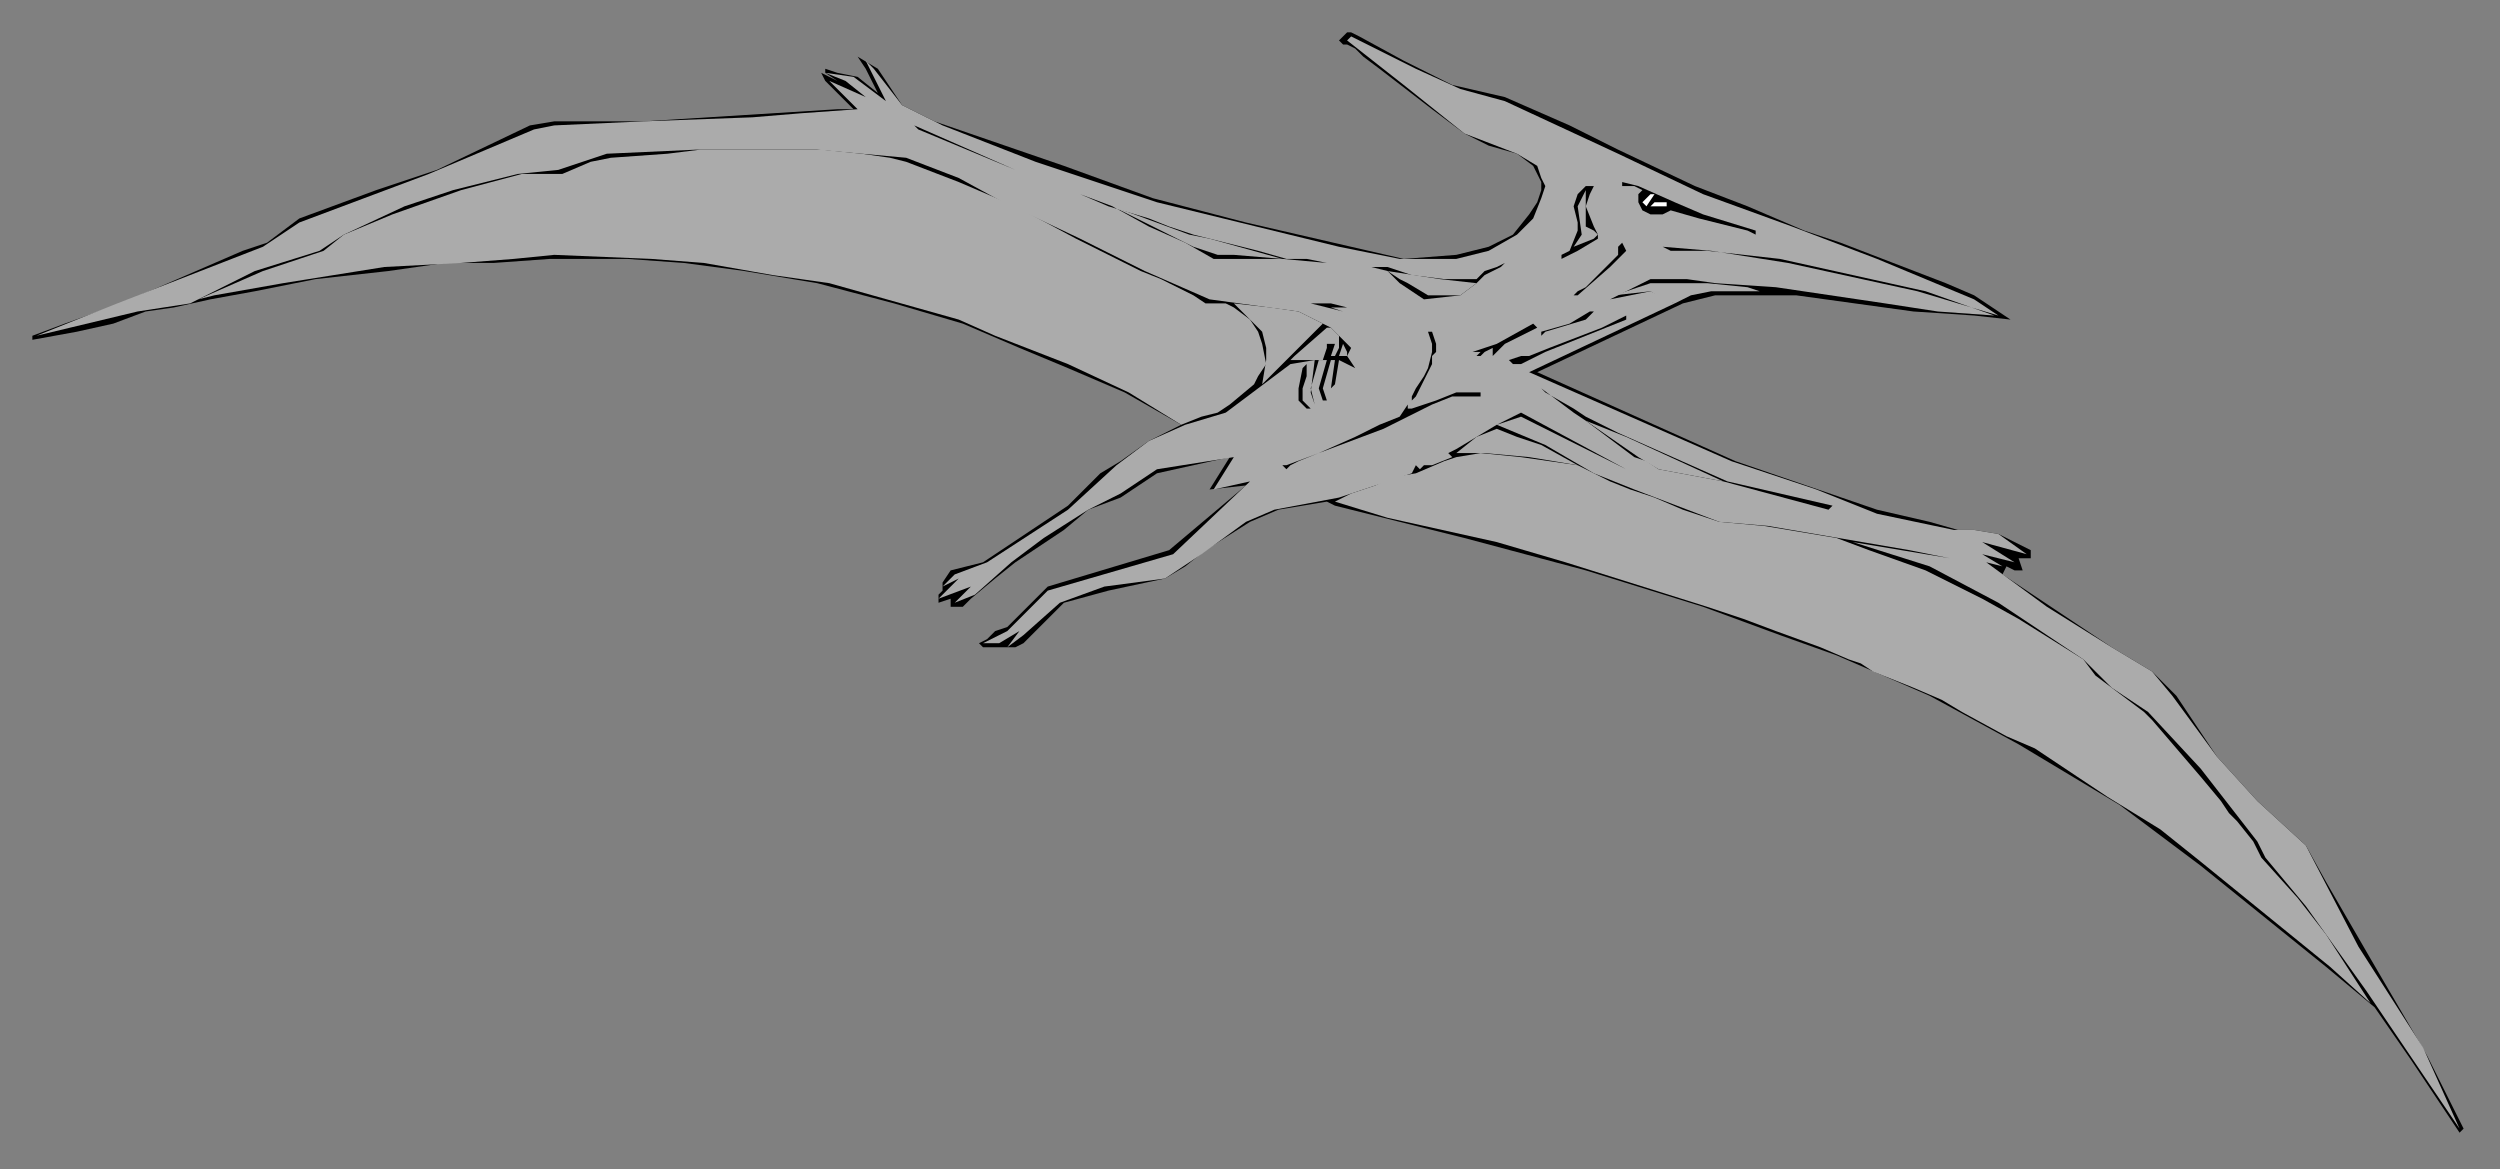
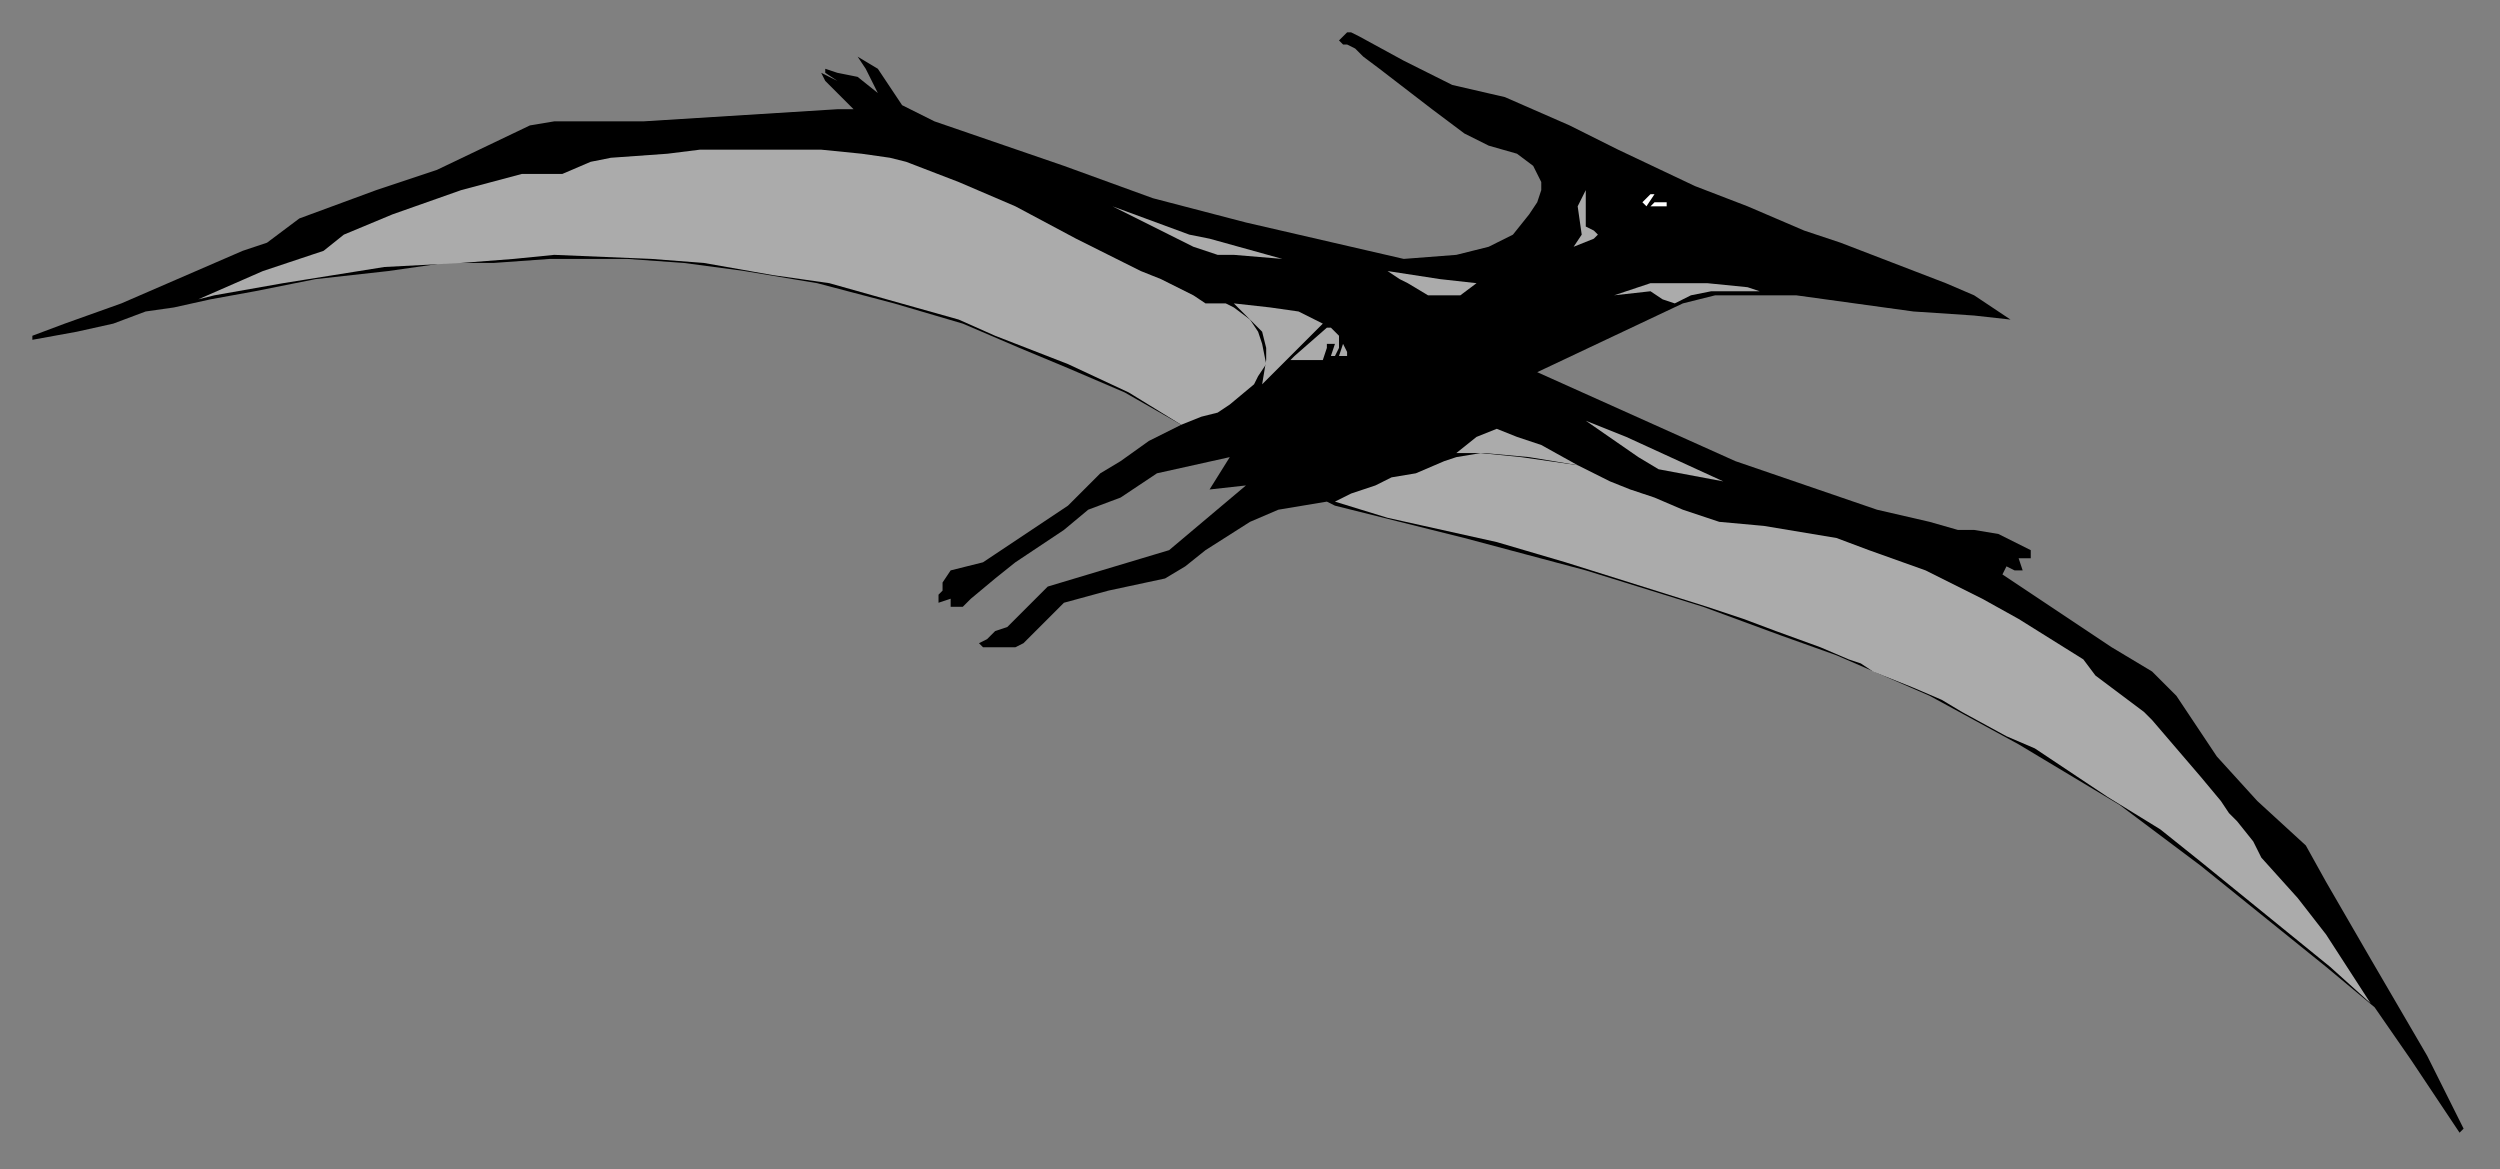
<svg xmlns="http://www.w3.org/2000/svg" xmlns:ns1="http://sodipodi.sourceforge.net/DTD/sodipodi-0.dtd" xmlns:ns2="http://www.inkscape.org/namespaces/inkscape" version="1.0" width="163.512mm" height="76.465mm" id="svg63" ns1:docname="DINO002.WMF">
  <rect width="100%" height="100%" fill="#808080" stroke="none" />
  <ns1:namedview pagecolor="#ffffff" bordercolor="#666666" borderopacity="1" objecttolerance="10" gridtolerance="10" guidetolerance="10" ns2:pageopacity="0" ns2:pageshadow="2" ns2:window-width="640" ns2:window-height="480" id="namedview65" />
  <defs id="defs3">
    <pattern id="WMFhbasepattern" patternUnits="userSpaceOnUse" width="6" height="6" x="0" y="0" />
  </defs>
  <path style="fill:#000000;fill-rule:evenodd;fill-opacity:1;stroke:none;" d="  M 19,82   L 8,84   L 8,83   L 16,80   L 30,75   L 60,62   L 66,60   L 74,54   L 93,47   L 108,42   L 131,31   L 137,30   L 159,30   L 207,27   L 211,27   L 206,22   L 204,20   L 203,18   L 207,20   L 204,18   L 204,17   L 207,18   L 212,19   L 217,23   L 214,17   L 212,14   L 217,17   L 223,26   L 231,30   L 263,41   L 285,49   L 308,55   L 334,61   L 347,64   L 360,63   L 368,61   L 374,58   L 378,53   L 380,50   L 381,47   L 381,45   L 379,41   L 375,38   L 368,36   L 362,33   L 354,27   L 341,17   L 337,14   L 335,12   L 333,11   L 332,11   L 331,10   L 332,9   L 333,8   L 334,8   L 336,9   L 347,15   L 359,21   L 372,24   L 388,31   L 400,37   L 419,46   L 432,51   L 446,57   L 455,60   L 468,65   L 481,70   L 488,73   L 494,77   L 497,79   L 488,78   L 473,77   L 444,73   L 434,73   L 424,73   L 416,75   L 380,92   L 429,114   L 464,126   L 477,129   L 484,131   L 488,131   L 494,132   L 502,136   L 502,138   L 499,138   L 500,141   L 498,141   L 496,140   L 495,142   L 513,154   L 522,160   L 532,166   L 538,172   L 548,187   L 558,198   L 570,209   L 575,218   L 586,237   L 600,261   L 609,279   L 608,280   L 596,262   L 587,249   L 575,239   L 544,214   L 524,199   L 499,184   L 477,172   L 454,162   L 440,157   L 421,150   L 392,141   L 362,133   L 330,125   L 328,124   L 316,126   L 309,129   L 298,136   L 293,140   L 288,143   L 274,146   L 263,149   L 253,159   L 251,160   L 248,160   L 245,160   L 243,160   L 242,159   L 244,158   L 246,156   L 249,155   L 259,145   L 289,136   L 308,120   L 299,121   L 304,113   L 286,117   L 277,123   L 269,126   L 263,131   L 251,139   L 246,143   L 240,148   L 238,150   L 235,150   L 235,148   L 232,149   L 232,147   L 233,146   L 233,144   L 235,141   L 239,140   L 243,139   L 246,137   L 264,125   L 272,117   L 277,114   L 284,109   L 292,105   L 278,97   L 264,91   L 252,86   L 238,80   L 221,75   L 202,70   L 184,67   L 169,65   L 155,64   L 136,64   L 122,65   L 110,65   L 96,67   L 78,69   L 63,72   L 52,74   L 43,76   L 36,77   L 28,80   L 19,82  z " id="path5" />
-   <path style="fill:#ababab;fill-rule:evenodd;fill-opacity:1;stroke:none;" d="  M 361,22   L 372,25   L 400,38   L 421,48   L 443,56   L 464,64   L 476,69   L 488,74   L 494,78   L 474,72   L 442,65   L 423,62   L 411,61   L 413,62   L 422,62   L 440,64   L 476,72   L 493,78   L 479,77   L 466,75   L 439,71   L 424,70   L 417,69   L 408,69   L 398,74   L 408,72   L 414,75   L 378,92   L 428,114   L 449,121   L 464,127   L 483,131   L 488,131   L 494,132   L 501,137   L 490,134   L 498,139   L 490,137   L 495,140   L 491,139   L 506,150   L 522,160   L 532,166   L 537,172   L 548,187   L 558,198   L 570,209   L 583,234   L 599,259   L 608,279   L 585,245   L 570,224   L 560,212   L 558,208   L 544,190   L 531,176   L 522,170   L 515,163   L 494,149   L 477,140   L 458,134   L 482,138   L 472,136   L 437,130   L 425,129   L 404,121   L 394,117   L 382,110   L 370,105   L 376,103   L 400,115   L 402,116   L 376,102   L 370,105   L 360,111   L 358,112   L 359,113   L 354,115   L 352,115   L 351,116   L 350,115   L 349,117   L 331,123   L 315,126   L 308,129   L 297,137   L 288,143   L 273,145   L 262,149   L 253,157   L 249,160   L 252,156   L 247,159   L 243,159   L 249,156   L 259,146   L 290,137   L 309,119   L 300,121   L 305,113   L 286,116   L 277,122   L 269,126   L 258,133   L 250,139   L 241,147   L 236,149   L 240,145   L 232,148   L 237,143   L 233,145   L 236,142   L 244,139   L 264,126   L 276,115   L 284,109   L 293,105   L 303,102   L 319,90   L 325,89   L 324,97   L 325,100   L 325,100   L 324,96   L 326,89   L 328,89   L 326,96   L 327,99   L 328,99   L 327,96   L 329,89   L 330,89   L 329,96   L 330,95   L 331,89   L 335,91   L 333,88   L 334,86   L 329,81   L 321,77   L 299,74   L 283,67   L 267,59   L 248,50   L 237,44   L 224,39   L 202,37   L 172,37   L 150,38   L 138,42   L 128,43   L 112,47   L 100,51   L 85,58   L 79,62   L 63,67   L 47,75   L 34,77   L 9,83   L 29,75   L 65,61   L 74,55   L 106,43   L 132,32   L 137,31   L 159,30   L 186,29   L 198,28   L 212,27   L 205,20   L 214,24   L 209,20   L 204,18   L 211,19   L 219,25   L 214,15   L 216,17   L 223,26   L 233,31   L 256,40   L 286,50   L 331,61   L 346,64   L 360,64   L 368,62   L 375,58   L 379,54   L 381,49   L 382,46   L 381,44   L 380,41   L 375,38   L 362,33   L 347,21   L 333,10   L 334,9   L 350,17   L 361,22  z " id="path7" />
  <path style="fill:#000000;fill-rule:evenodd;fill-opacity:1;stroke:none;" d="  M 267,48   L 274,51   L 284,54   L 289,56   L 295,58   L 311,62   L 318,64   L 323,64   L 328,65   L 317,64   L 300,64   L 293,60   L 284,56   L 275,51   L 251,42   L 227,32   L 226,31   L 251,42   L 267,48  z " id="path9" />
  <path style="fill:#ababab;fill-rule:evenodd;fill-opacity:1;stroke:none;" d="  M 203,37   L 213,38   L 220,39   L 224,40   L 237,45   L 251,51   L 266,59   L 276,64   L 282,67   L 287,69   L 295,73   L 298,75   L 303,75   L 305,76   L 309,79   L 311,82   L 312,85   L 313,90   L 311,93   L 310,95   L 304,100   L 301,102   L 297,103   L 292,105   L 279,97   L 264,90   L 246,83   L 237,79   L 205,70   L 191,68   L 174,65   L 161,64   L 137,63   L 127,64   L 114,65   L 95,66   L 70,70   L 53,73   L 49,74   L 65,67   L 80,62   L 85,58   L 97,53   L 114,47   L 129,43   L 139,43   L 146,40   L 151,39   L 165,38   L 173,37   L 181,37   L 185,37   L 197,37   L 203,37  z " id="path11" />
  <path style="fill:#000000;fill-rule:evenodd;fill-opacity:1;stroke:none;" d="  M 414,50   L 421,53   L 434,57   L 434,58   L 432,57   L 420,54   L 413,52   L 411,53   L 408,53   L 406,52   L 405,50   L 405,48   L 406,47   L 404,46   L 402,46   L 401,46   L 401,45   L 405,46   L 414,50  z " id="path13" />
  <path style="fill:#000000;fill-rule:evenodd;fill-opacity:1;stroke:none;" d="  M 393,48   L 392,51   L 394,56   L 395,58   L 395,59   L 390,62   L 386,64   L 386,63   L 388,62   L 390,57   L 390,55   L 389,51   L 390,48   L 392,46   L 394,46   L 393,48  z " id="path15" />
  <path style="fill:#ababab;fill-rule:evenodd;fill-opacity:1;stroke:none;" d="  M 392,53   L 392,56   L 394,57   L 395,58   L 394,59   L 389,61   L 391,58   L 390,51   L 392,47   L 392,53  z " id="path17" />
  <path style="fill:#ffffff;fill-rule:evenodd;fill-opacity:1;stroke:none;" d="  M 407,51   L 406,50   L 408,48   L 409,48   L 407,51  z " id="path19" />
  <path style="fill:#ffffff;fill-rule:evenodd;fill-opacity:1;stroke:none;" d="  M 412,51   L 410,51   L 408,51   L 409,50   L 412,50   L 412,51  z " id="path21" />
  <path style="fill:#ababab;fill-rule:evenodd;fill-opacity:1;stroke:none;" d="  M 299,59   L 317,64   L 305,63   L 301,63   L 295,61   L 285,56   L 275,51   L 294,58   L 299,59  z " id="path23" />
  <path style="fill:#000000;fill-rule:evenodd;fill-opacity:1;stroke:none;" d="  M 402,62   L 400,64   L 398,66   L 390,73   L 389,73   L 390,72   L 392,71   L 395,68   L 400,63   L 400,61   L 401,60   L 402,62  z " id="path25" />
  <path style="fill:#000000;fill-rule:evenodd;fill-opacity:1;stroke:none;" d="  M 357,69   L 365,69   L 367,67   L 370,66   L 372,65   L 371,66   L 367,68   L 365,70   L 361,73   L 352,74   L 346,70   L 343,67   L 339,66   L 343,66   L 349,68   L 357,69  z " id="path27" />
  <path style="fill:#ababab;fill-rule:evenodd;fill-opacity:1;stroke:none;" d="  M 365,70   L 361,73   L 357,73   L 353,73   L 348,70   L 346,69   L 343,67   L 356,69   L 365,70  z " id="path29" />
  <path style="fill:#ababab;fill-rule:evenodd;fill-opacity:1;stroke:none;" d="  M 432,71   L 435,72   L 423,72   L 418,73   L 414,75   L 411,74   L 408,72   L 399,73   L 408,70   L 416,70   L 422,70   L 432,71  z " id="path31" />
  <path style="fill:#000000;fill-rule:evenodd;fill-opacity:1;stroke:none;" d="  M 319,74   L 324,75   L 329,75   L 333,76   L 329,76   L 332,77   L 324,75   L 319,74   L 306,71   L 306,71   L 319,74  z " id="path33" />
  <path style="fill:#ababab;fill-rule:evenodd;fill-opacity:1;stroke:none;" d="  M 321,77   L 327,80   L 319,88   L 312,95   L 313,89   L 313,86   L 312,82   L 309,79   L 305,75   L 314,76   L 321,77  z " id="path35" />
  <path style="fill:#000000;fill-rule:evenodd;fill-opacity:1;stroke:none;" d="  M 394,77   L 392,79   L 382,82   L 381,83   L 381,82   L 388,80   L 393,77   L 394,77  z " id="path37" />
  <path style="fill:#000000;fill-rule:evenodd;fill-opacity:1;stroke:none;" d="  M 382,87   L 376,90   L 374,90   L 373,89   L 376,88   L 378,88   L 383,86   L 396,81   L 402,78   L 402,79   L 382,87  z " id="path39" />
  <path style="fill:#000000;fill-rule:evenodd;fill-opacity:1;stroke:none;" d="  M 372,85   L 369,88   L 369,86   L 367,87   L 366,88   L 365,88   L 366,87   L 364,87   L 370,85   L 379,80   L 380,81   L 372,85  z " id="path41" />
  <path style="fill:#ababab;fill-rule:evenodd;fill-opacity:1;stroke:none;" d="  M 331,83   L 331,86   L 330,88   L 329,88   L 330,85   L 329,85   L 328,85   L 328,86   L 327,89   L 319,89   L 320,88   L 328,81   L 329,81   L 331,83  z " id="path43" />
-   <path style="fill:#000000;fill-rule:evenodd;fill-opacity:1;stroke:none;" d="  M 355,85   L 355,86   L 355,87   L 354,88   L 354,90   L 353,92   L 350,98   L 349,99   L 349,98   L 350,96   L 352,93   L 353,91   L 354,87   L 354,86   L 354,85   L 353,82   L 354,82   L 355,85  z " id="path45" />
  <path style="fill:#000000;fill-rule:evenodd;fill-opacity:1;stroke:none;" d="  M 350,91   L 350,91   L 350,84   L 350,85   L 350,91  z " id="path47" />
  <path style="fill:#ababab;fill-rule:evenodd;fill-opacity:1;stroke:none;" d="  M 333,88   L 331,88   L 332,85   L 333,87   L 333,88  z " id="path49" />
  <path style="fill:#000000;fill-rule:evenodd;fill-opacity:1;stroke:none;" d="  M 323,93   L 322,96   L 322,99   L 324,101   L 323,101   L 322,100   L 321,99   L 321,96   L 322,91   L 323,90   L 323,93  z " id="path51" />
-   <path style="fill:#000000;fill-rule:evenodd;fill-opacity:1;stroke:none;" d="  M 389,101   L 392,103   L 400,107   L 427,119   L 453,125   L 452,126   L 426,119   L 410,116   L 407,114   L 404,113   L 392,104   L 389,102   L 381,96   L 380,95   L 382,97   L 389,101  z " id="path53" />
+   <path style="fill:#000000;fill-rule:evenodd;fill-opacity:1;stroke:none;" d="  M 389,101   L 392,103   L 400,107   L 427,119   L 453,125   L 426,119   L 410,116   L 407,114   L 404,113   L 392,104   L 389,102   L 381,96   L 380,95   L 382,97   L 389,101  z " id="path53" />
  <path style="fill:#000000;fill-rule:evenodd;fill-opacity:1;stroke:none;" d="  M 366,98   L 359,98   L 354,100   L 342,106   L 326,112   L 321,114   L 319,115   L 318,116   L 317,115   L 318,115   L 326,112   L 335,108   L 341,105   L 346,103   L 348,100   L 348,100   L 348,101   L 349,101   L 355,99   L 360,97   L 364,97   L 366,97   L 366,98  z " id="path55" />
  <path style="fill:#ababab;fill-rule:evenodd;fill-opacity:1;stroke:none;" d="  M 381,110   L 390,115   L 378,113   L 367,112   L 360,112   L 365,108   L 370,106   L 375,108   L 381,110  z " id="path57" />
  <path style="fill:#ababab;fill-rule:evenodd;fill-opacity:1;stroke:none;" d="  M 426,119   L 410,116   L 405,113   L 392,104   L 402,108   L 426,119  z " id="path59" />
  <path style="fill:#ababab;fill-rule:evenodd;fill-opacity:1;stroke:none;" d="  M 390,115   L 398,119   L 403,121   L 409,123   L 416,126   L 425,129   L 436,130   L 454,133   L 462,136   L 476,141   L 490,148   L 499,153   L 515,163   L 518,167   L 522,170   L 530,176   L 532,178   L 544,192   L 549,198   L 551,201   L 553,203   L 557,208   L 558,210   L 559,212   L 568,222   L 575,231   L 586,248   L 576,239   L 544,213   L 534,205   L 521,197   L 503,185   L 496,182   L 485,176   L 480,173   L 473,170   L 463,166   L 460,164   L 457,163   L 450,160   L 439,156   L 431,153   L 422,150   L 387,139   L 370,134   L 343,128   L 330,124   L 334,122   L 340,120   L 344,118   L 350,117   L 357,114   L 360,113   L 366,112   L 376,113   L 390,115  z " id="path61" />
</svg>